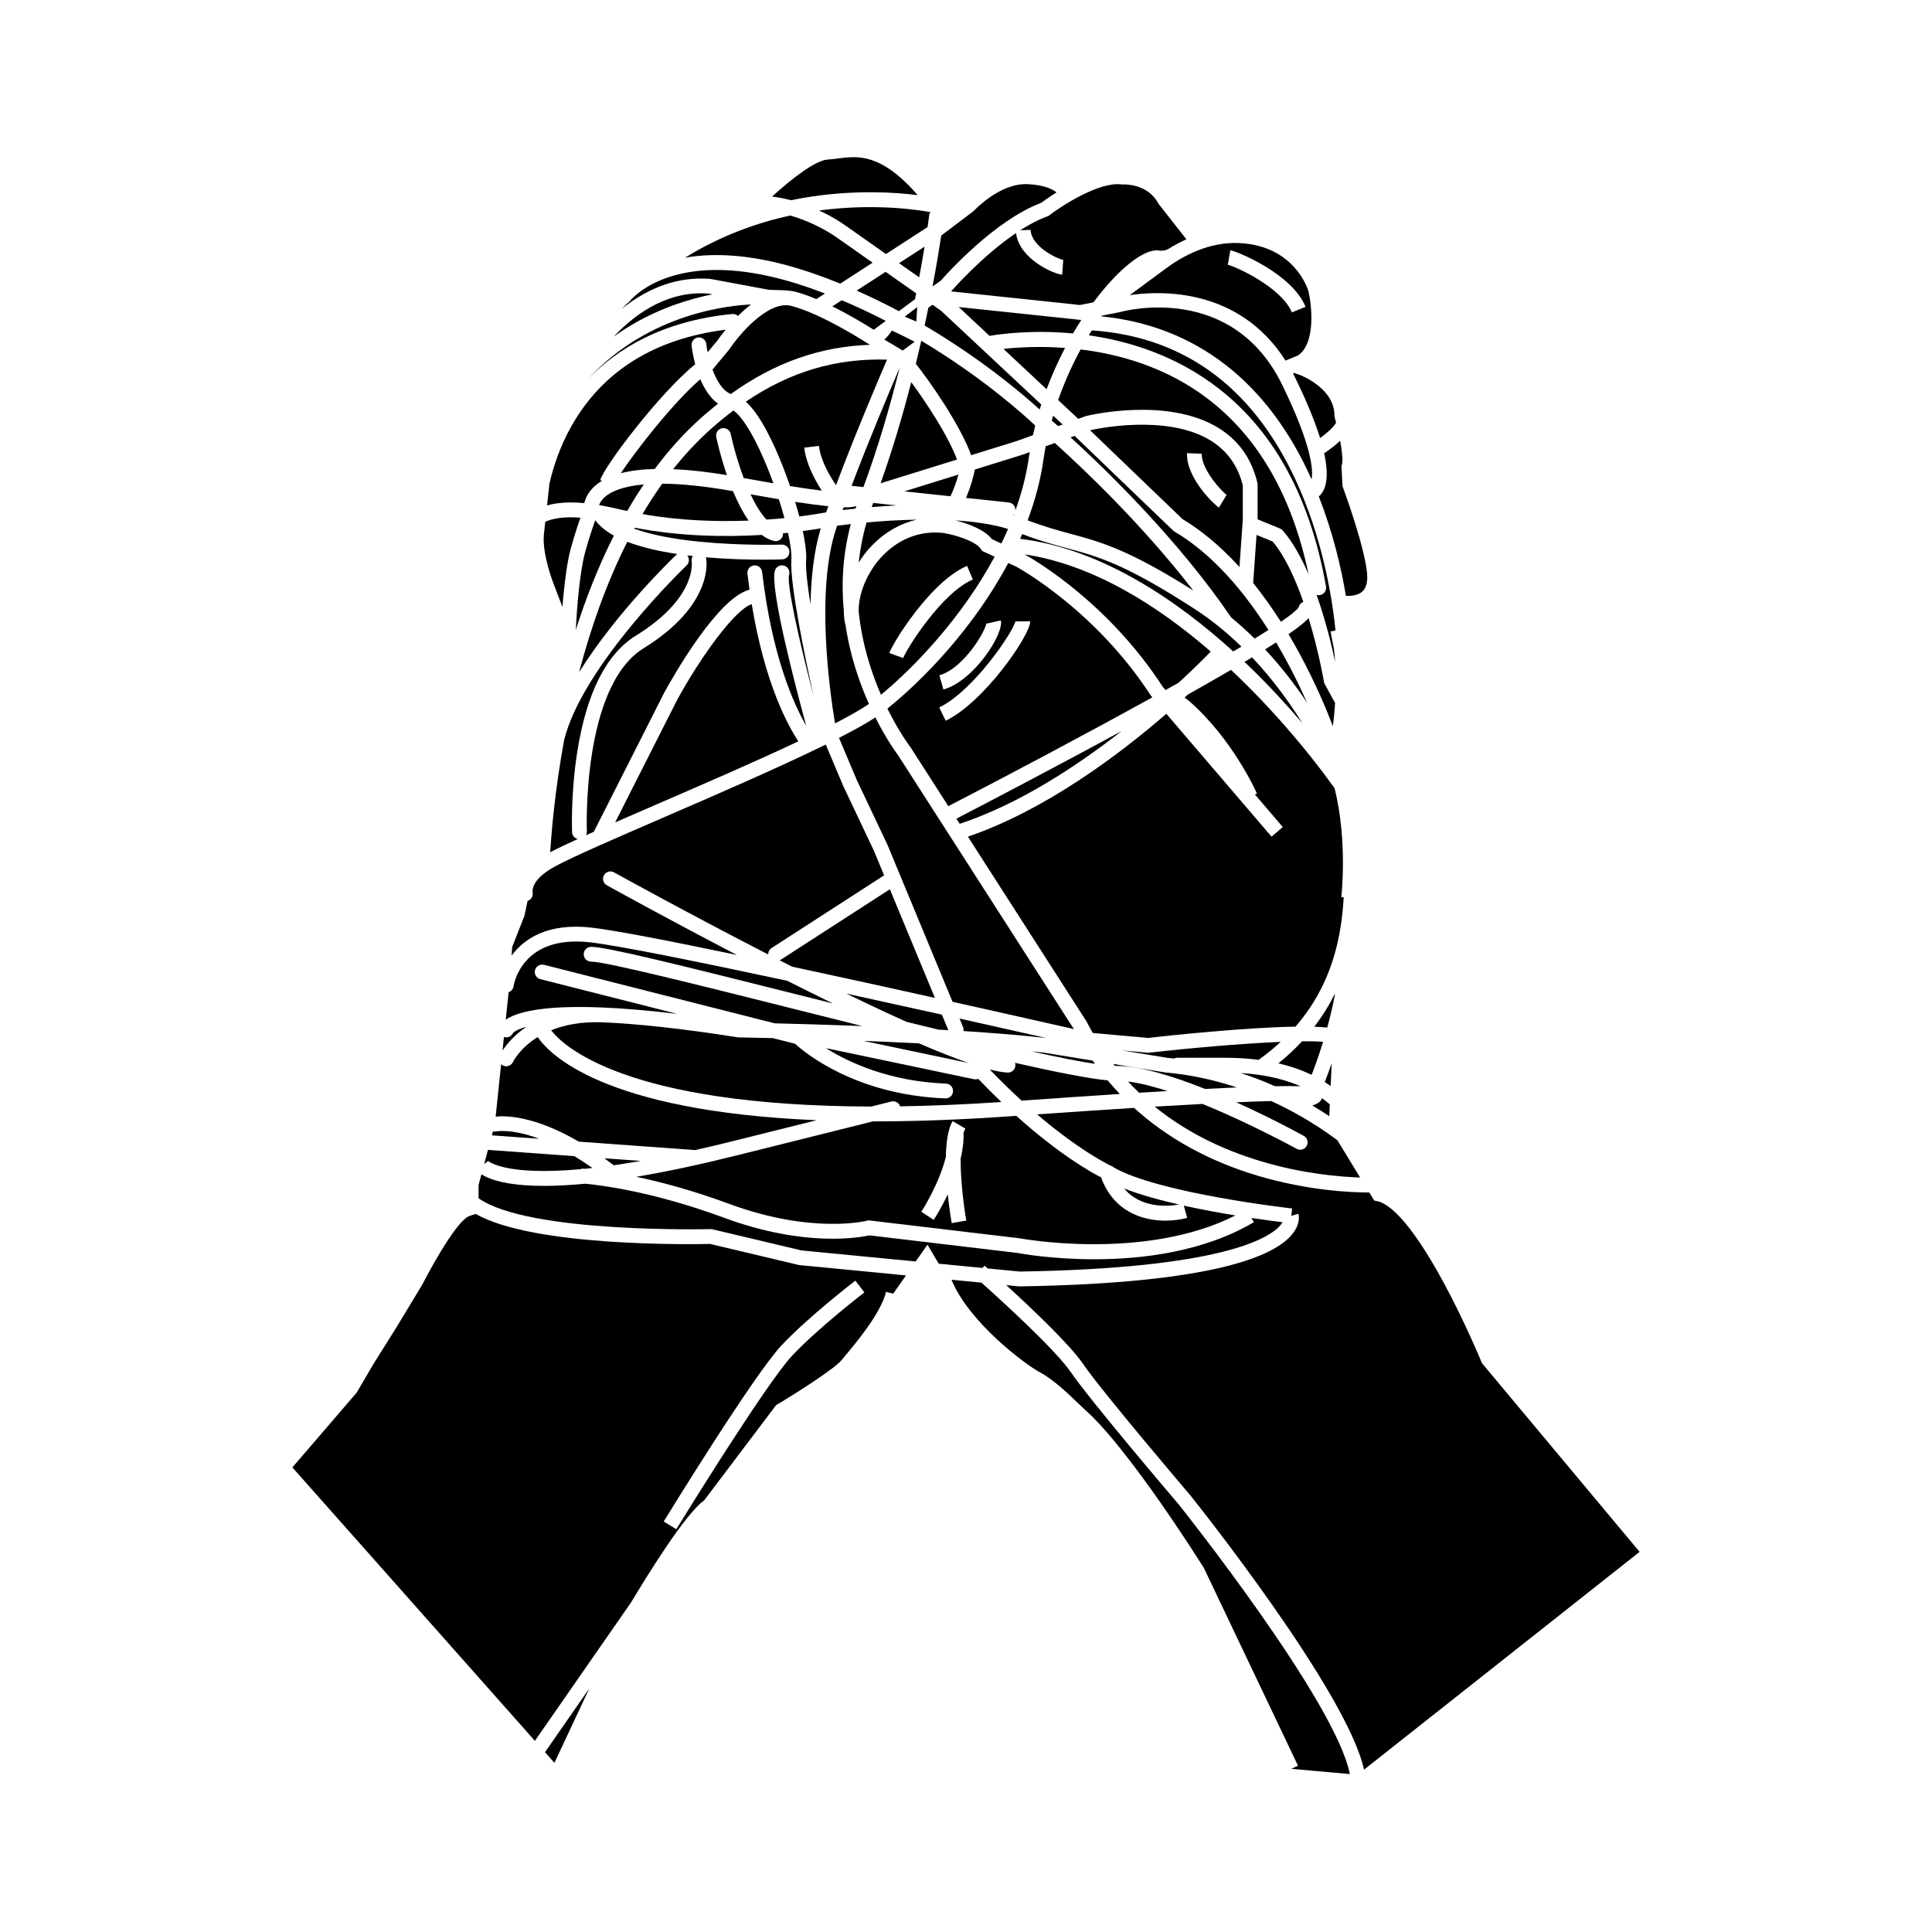
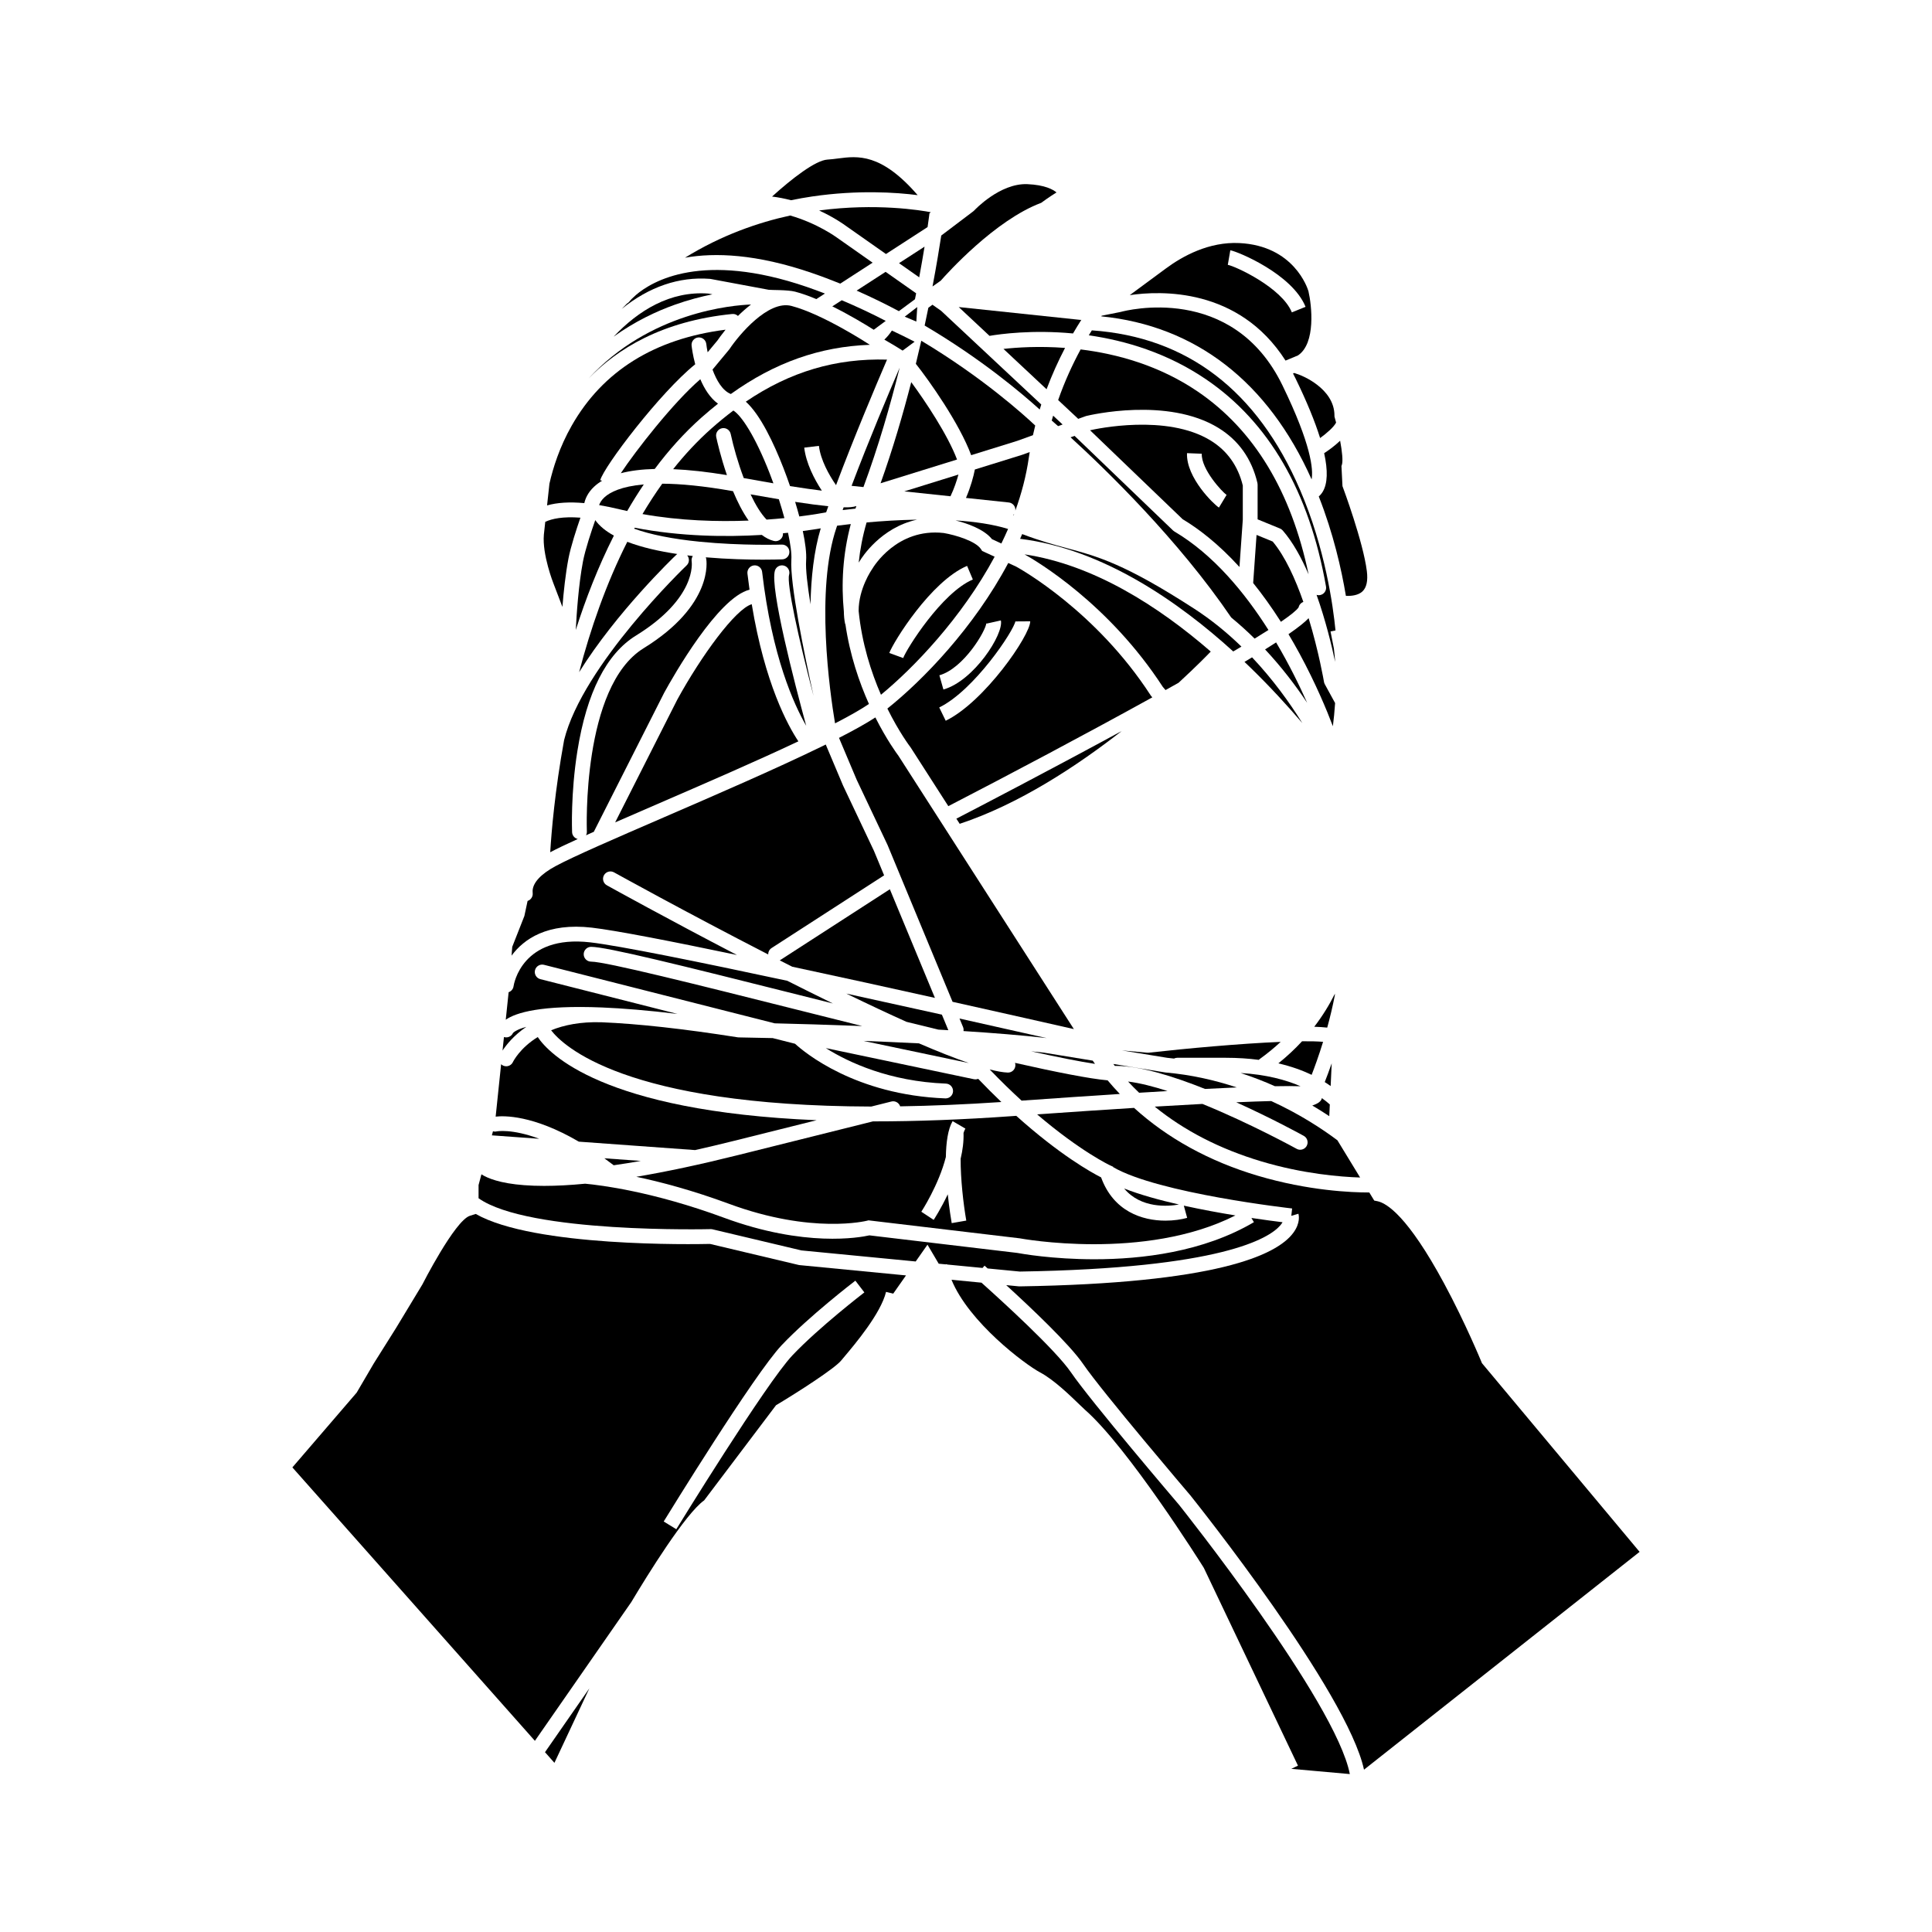
<svg xmlns="http://www.w3.org/2000/svg" fill="#000000" width="800px" height="800px" version="1.1" viewBox="144 144 512 512">
  <g>
    <path d="m290.93 611.17 9.258-19.742-11.758 16.922z" />
    <path d="m382.21 226.46 4.266-3.156c0.105-0.523 0.215-1.062 0.312-1.574l-8.094-5.688-7.68 4.973c3.902 1.723 7.644 3.551 11.195 5.445z" />
    <path d="m387.6 217.5c0.57-3.086 1.039-5.828 1.418-8.137l-6.766 4.379z" />
    <path d="m393.31 218.38c1.648-1.879 14.379-16.051 26.613-20.625 0.574-0.426 2.051-1.5 4.059-2.758-0.867-0.738-3.012-1.996-7.746-2.195-7.273-0.285-13.965 6.875-14.031 6.949l-0.262 0.238-8.5 6.43c-0.484 3.176-1.242 7.828-2.316 13.5z" />
    <path d="m301.75 281.84c-0.977 2.777-2.648 7.758-3.254 10.941-1.16 6.086-1.691 13.875-1.91 18.172 2.606-8.18 5.91-16.734 10.098-25.012-2.094-1.148-3.793-2.504-4.934-4.102z" />
    <path d="m492.29 416.1c1.277 0.043 2.434 0.117 3.438 0.227 0.734-2.656 1.43-5.551 2.016-8.559l0.02-0.422c-1.445 2.894-3.238 5.84-5.473 8.754z" />
    <path d="m359.22 196.07c12.156-1.785 22.301-1.082 27.969-0.355-9.676-11.195-15.922-10.387-21.066-9.723-0.977 0.125-1.898 0.246-2.836 0.301-3.133 0.18-9.367 4.973-14.684 9.797 1.652 0.203 3.328 0.527 5.023 0.973 1.93-0.398 3.805-0.727 5.594-0.992z" />
    <path d="m288.5 282.29-0.367 3.379c-0.48 5.309 2.519 12.91 2.551 12.984l2.363 6.188c0.316-4.016 0.82-8.719 1.594-12.789 0.613-3.219 2.152-7.906 3.18-10.863-4.672-0.352-7.559 0.277-9.32 1.102z" />
    <path d="m448.95 328.29c-14.465-22.328-34.582-33.539-35.652-34.125l-2.098-0.969c-9.148 17.195-22.648 31.086-32.035 38.582 3.125 6.312 5.996 10.078 6.078 10.184l0.105 0.145 9.969 15.531c16.152-8.344 36.512-19.129 54.059-28.832l-0.355-0.414zm-43.555-19.203s-0.004 0.07 0.023 0.184l3.824-0.852c0.805 3.621-7.16 16.027-15.23 18.309l-1.066-3.769c6.465-1.828 12.363-11.883 12.449-13.871zm-10.773 25.918-1.715-3.523c9.238-4.496 19.805-20.367 20.199-22.895-0.004 0.035-0.004 0.066-0.004 0.098l3.918-0.027c0.027 3.652-12.121 21.348-22.398 26.348z" />
    <path d="m491.77 436.97c1.625 0.961 3.125 1.91 4.5 2.824l0.145-3.106c-0.582-0.52-1.277-1.086-2.098-1.672-0.195 0.824-0.938 1.426-2.547 1.953z" />
    <path d="m471.62 436.12c9.578 4.32 17.246 8.535 17.898 8.898 0.945 0.523 1.289 1.715 0.766 2.664-0.359 0.645-1.027 1.012-1.719 1.012-0.32 0-0.645-0.078-0.945-0.246-0.199-0.109-12.203-6.711-24.961-11.895-3.719 0.195-7.914 0.43-12.641 0.715 7.82 6.359 17.246 11.219 28.242 14.512 11.098 3.32 21.008 4.109 26.184 4.273l-6.016-9.867c-3.93-2.941-9.918-6.91-17.535-10.395-2.484 0.062-5.535 0.164-9.273 0.328z" />
    <path d="m332.8 222-1.078-0.203c-10.152-0.734-18.543 4.5-25.094 11.414 5.644-4.051 11.305-6.703 16.141-8.434 3.641-1.301 7.051-2.18 10.031-2.777z" />
    <path d="m452.17 326.05 0.707 0.824c1.168-0.648 2.32-1.293 3.453-1.93 4.606-4.231 7.637-7.336 8.531-8.273-13.902-12.055-31.051-23.016-49.344-25.758 3.152 1.758 22.293 13.027 36.652 35.137z" />
    <path d="m495.07 430.76c0.562 0.352 1.082 0.703 1.566 1.055l0.277-6.023c-0.715 2.055-1.363 3.754-1.844 4.969z" />
-     <path d="m433.79 224.11c6.316-8.516 12.82-13.77 16.758-13.77h0.098c0.094 0.004 0.188 0.012 0.277 0.027 0.977 0.164 1.973 0.059 2.816-0.461 1.418-0.875 2.981-1.73 4.668-2.496l-7.398-9.414c-2.856-5.492-9.309-5.113-9.375-5.109l-0.199 0.012-0.195-0.027c-5.914-0.789-15.844 5.641-19.168 8.184l-0.238 0.184-0.285 0.102c-2.379 0.859-4.812 2.16-7.188 3.688l2.754-0.121c0.199 4.519 7.246 7.769 8.656 7.965l-0.277 3.91c-2.184-0.133-11.371-4.117-12.238-11.023-9.098 6.156-17.031 15.258-17.133 15.375l-0.074 0.086 34.172 3.606z" />
    <path d="m365.77 206.95c-0.121-0.09-5.184-3.785-12.359-5.836-8.496 1.848-18.227 5.211-27.879 11.18 7.957-1.402 18.91-0.996 33.566 4.027 2.582 0.883 5.106 1.84 7.578 2.84l8.578-5.551z" />
    <path d="m390.22 201.29 0.094-0.742 0.352-0.309c-2.562-0.492-14.453-2.477-29.59-0.461 4.199 1.941 6.836 3.891 6.984 4.004l10.727 7.535 11.031-7.141c0.266-1.797 0.395-2.824 0.402-2.887z" />
    <path d="m494.55 274.29c-0.312 0.527-0.68 0.941-1.062 1.277 3.867 9.828 6.008 19.27 7.188 26.34 1.352 0.07 3.219-0.102 4.363-1.152 1.109-1.02 1.512-2.84 1.188-5.414-0.973-7.762-6.297-22.074-6.352-22.219l-0.105-0.285-0.27-5.324 0.117-0.352c0.32-0.961 0.066-3.484-0.469-6.363-1.57 1.504-3.34 2.723-4.234 3.301 1.02 4.621 0.91 8.039-0.363 10.191z" />
    <path d="m406.89 286.89 2.481 1.148c0.621-1.273 1.215-2.559 1.781-3.859-4.07-1.258-8.914-1.941-13.93-2.262 2.918 0.73 7.5 2.258 9.668 4.973z" />
    <path d="m433.35 231.55c-0.273 0.43-0.543 0.863-0.812 1.309 9.703 1.391 20.762 4.66 31.059 11.656 16.684 11.332 27.387 29.812 31.809 54.922 0.188 1.066-0.523 2.082-1.59 2.269-0.113 0.02-0.23 0.031-0.344 0.031-0.195 0-0.383-0.035-0.566-0.09 2.387 6.715 4.008 13.434 4.922 17.746-0.082-1.176-0.188-2.356-0.336-3.535l-0.887-4.519 1.316-0.258c-0.625-6.41-2.731-21.805-9.398-37.277-11.332-26.301-29.895-40.504-55.172-42.254z" />
    <path d="m389.04 230.27c15.059 8.871 25.938 18.125 30.492 22.258 0.137-0.445 0.273-0.887 0.414-1.328l-26.547-24.836-2.293-1.609-1.082 0.801c-0.309 1.523-0.633 3.09-0.984 4.715z" />
    <path d="m484.68 239.56 3.297-1.371c4.789-3.203 3.641-13.316 2.769-17.039-0.242-0.809-3.856-12.023-18.281-12.734-8.066-0.398-15.047 3.441-19.492 6.734-2.793 2.066-6.758 4.988-9.578 7.066 8.105-1.199 28.887-2.059 41.285 17.344zm-14.633-29.234c2.043 0.352 16.418 6.309 19.938 14.984l-3.633 1.473c-2.668-6.578-14.965-12.234-16.973-12.598z" />
    <path d="m411.34 277.16c1.074 0.113 1.852 1.078 1.742 2.152 1.637-4.535 2.875-9.215 3.559-13.988 0.074-0.508 0.164-1.016 0.246-1.52l-2.039 0.734c-0.027 0.012-0.055 0.02-0.082 0.027l-12.418 3.856c-0.355 1.84-1.109 4.648-2.356 7.535z" />
    <path d="m493.84 260.09c1.73-1.246 3.637-2.91 4.238-4.094-0.117-0.453-0.238-0.902-0.359-1.34l-0.074-0.262v-0.27c0-7.328-9.059-10.707-9.148-10.742l-1.496-0.539-0.336 0.141c0.238 0.449 0.469 0.91 0.699 1.379 2.957 6.082 5.109 11.32 6.477 15.727z" />
    <path d="m337.36 236.46-0.121 0.164-4.414 5.316c1.051 2.859 2.621 5.586 4.856 6.477 11.613-8.336 23.59-12.566 36.836-13.039-0.348-0.227-12.473-8.148-20.801-10.309-6.133-1.586-13.883 7.688-16.355 11.391z" />
    <path d="m494.87 324.71c-0.023-0.145-1.367-8.008-4.07-16.887-0.914 0.965-2.519 2.297-5.336 4.242 0.973 1.633 1.949 3.34 2.918 5.129 4.312 7.961 7.246 15.047 8.844 19.262 0.234-1.84 0.445-3.91 0.59-6.137l-2.731-4.992c-0.109-0.191-0.18-0.402-0.215-0.617z" />
    <path d="m383.65 274.22 12.238 1.297c0.965-2.023 1.656-4.094 2.109-5.754z" />
    <path d="m328.24 240.53c-0.648-2.422-0.902-4.394-0.961-4.93-0.121-1.074 0.648-2.043 1.723-2.168 1.078-0.121 2.047 0.648 2.172 1.723 0.066 0.59 0.188 1.352 0.359 2.203l2.621-3.156c0.23-0.34 0.984-1.422 2.125-2.832-18.824 2.398-32.551 10.945-40.789 25.461-3.207 5.648-4.941 11.188-5.883 15.344l-0.629 5.769c2.664-0.766 5.953-0.973 9.871-0.613 0.273-1.207 0.941-2.785 2.551-4.312 0.629-0.598 1.355-1.137 2.168-1.621l-0.5-0.137c0.961-3.633 15.922-23.293 25.172-30.73z" />
-     <path d="m470.23 321.52c-3.285 1.922-7.07 4.086-11.422 6.531-0.289 0.266-0.586 0.539-0.887 0.812l1.191 0.902c11.508 10.031 17.734 23.953 17.992 24.543l-0.539 0.238 7.383 8.625-2.977 2.551-27.879-32.566c-12.711 11.008-32.105 25.551-52.586 32.57l31.5 49.078 0.043 0.09c0.492 0.969 1.012 1.914 1.539 2.852l14.59 1.316c5.574-0.625 25.676-2.781 39.133-2.988 7.609-8.734 10.656-18.227 11.949-26.375 0-0.012 0.004-0.027 0.008-0.039 0.391-2.481 0.625-4.836 0.773-7.008 0.02-0.289 0.039-0.57 0.059-0.848l-0.641-0.078c0.02-0.148 1.719-14.801-1.77-28.793l-0.008-0.02c-2.856-4.039-12.969-17.793-27.453-31.395z" />
    <path d="m308.52 269.41c2.539-0.664 5.535-1.043 8.992-1.133 3.672-4.93 7.777-9.531 12.375-13.613 1.461-1.293 2.922-2.519 4.387-3.68-2.129-1.555-3.629-3.996-4.684-6.488-7.238 6.246-17.148 18.996-21.07 24.914z" />
    <path d="m367.63 306.04c-0.691-7.18-0.332-15.004 1.84-23.16-1.453 0.16-2.68 0.312-3.621 0.434-0.055 0.164-0.113 0.328-0.168 0.488-5.625 16.461-1.789 43.504-0.387 51.895 3.75-1.934 6.836-3.676 8.984-5.137-2.566-5.734-5.062-12.977-6.246-21.195l-0.062 0.012c-0.23-1.137-0.328-2.25-0.34-3.336z" />
    <path d="m413.56 260.84 4.18-1.508c0.188-0.859 0.391-1.715 0.605-2.562-2.941-2.773-13.984-12.77-30.195-22.469-0.449 1.984-0.938 4.039-1.441 6.117 3.504 4.406 11.559 15.785 14.664 24.207z" />
    <path d="m354.69 221.29c1.789 0.465 3.715 1.16 5.652 1.973l2.273-1.473c-1.578-0.605-3.172-1.195-4.797-1.754-27.668-9.477-40.945-1.586-45.305 2.152-0.379 0.348-0.754 0.699-1.133 1.059-0.363 0.379-0.551 0.621-0.566 0.641-0.18 0.242-0.406 0.426-0.656 0.559-0.469 0.469-0.938 0.941-1.406 1.426 7.281-5.871 15.184-8.598 23.367-7.973l0.211 0.027 15.383 2.867c0.492 0.094 5.023-0.012 6.977 0.496z" />
    <path d="m343.03 224.7c-4.805 0.172-26.887 1.949-43.176 19.746 7.711-8.062 19.688-15.379 38.191-17.234 0.582-0.062 1.125 0.145 1.523 0.516 1.051-1.039 2.215-2.082 3.461-3.027z" />
    <path d="m387.03 281.71c-4.879 0.086-9.527 0.395-13.371 0.742-1.059 3.617-1.73 7.176-2.094 10.637 0.113-0.176 0.211-0.324 0.266-0.402 0.59-0.984 5.598-8.883 15.199-10.977z" />
    <path d="m377.36 272.07 20.262-6.293c-2.465-6.551-8.406-15.441-12.133-20.504-2.219 8.613-4.898 17.773-8.129 26.797z" />
    <path d="m419.65 507.71c3.598 1.91 7.848 6.023 10.387 8.48 0.648 0.625 1.164 1.129 1.504 1.426 11.461 10.066 30.617 40.5 31.426 41.789l0.109 0.199 24.902 52.312-1.77 0.844 15.508 1.387c-3.719-19.262-44.871-70.867-45.289-71.391-0.914-1.07-23.383-27.434-28.605-35.062-4.144-6.059-18.66-19.246-23.723-23.773l-7.941-0.77c4.606 11.289 19.5 22.438 23.492 24.559z" />
    <path d="m357.63 292.55c-0.156 2.305 0.348 6.586 1.164 11.594 0.141-7.023 0.891-14.094 2.711-20.129-1.191 0.203-2.789 0.453-4.754 0.711 0.656 3.102 1.012 5.859 0.879 7.824z" />
    <path d="m359.59 328.38c-2.449-11.082-6.297-29.785-5.871-36.094 0.105-1.566-0.23-4.078-0.887-7.098-0.438 0.047-0.883 0.09-1.34 0.133 0.012 0.195 0.008 0.395-0.039 0.594-0.215 0.898-1.02 1.5-1.902 1.5-0.152 0-0.305-0.02-0.461-0.055-1.129-0.273-2.195-0.836-3.203-1.602-9.367 0.566-21.406 0.465-33.684-1.906-0.047 0.086-0.09 0.172-0.137 0.254 4.269 1.555 10.137 2.734 17.398 3.457 11.09 1.102 21.605 0.762 21.711 0.758 1.102-0.031 1.988 0.809 2.023 1.891 0.035 1.082-0.809 1.988-1.891 2.023-0.777 0.027-2.617 0.078-5.156 0.078-3.844 0-9.293-0.121-15.105-0.621 0.047 0.121 0.086 0.246 0.109 0.379 0.09 0.496 1.984 12.254-16.574 23.707-16.453 10.152-15.07 48.207-15.055 48.594 0.016 0.359-0.074 0.691-0.23 0.988 0.668-0.301 1.359-0.609 2.07-0.926l18.668-36.883c2.426-4.422 14.223-25.195 22.602-27.277-0.195-1.387-0.383-2.801-0.555-4.266-0.125-1.074 0.645-2.047 1.719-2.172s2.047 0.645 2.172 1.719c2.606 22.418 8.434 35.164 11.68 40.777-3.082-11.309-9.648-36.512-8.293-41.105 0.305-1.039 1.395-1.629 2.434-1.324 1.039 0.305 1.633 1.395 1.328 2.434-0.676 2.289 2.441 16.609 6.469 32.043z" />
    <path d="m323.5 329.38-16.48 32.562c3.539-1.547 7.379-3.211 11.391-4.949 12.156-5.262 25.953-11.238 37.168-16.531-2.75-4.125-8.883-15.25-12.359-36.34-4.332 1.277-13.352 13.66-19.719 25.258z" />
    <path d="m456.43 463.21c-5.254-1.199-10.367-2.617-14.516-4.242 4.481 5.367 11.699 4.742 14.516 4.242z" />
    <path d="m481.87 431.86c2.801-0.055 5.07-0.055 6.781 0.004-3.894-1.688-9.082-3.102-15.863-3.504 3.227 1.051 6.262 2.238 9.082 3.5z" />
    <path d="m445.88 433.59c2.617-0.164 5.125-0.312 7.527-0.453-3.762-1.215-7.348-2.129-10.457-2.519 0.941 1.023 1.922 2.012 2.93 2.973z" />
    <path d="m295.61 364.53c-0.016-0.41-0.398-10.191 1.402-21.48 2.473-15.484 7.691-25.785 15.512-30.609 16.094-9.934 14.836-19.301 14.773-19.695-0.078-0.504 0.047-0.996 0.312-1.395-0.496-0.055-0.992-0.113-1.492-0.176 0.648 0.785 0.598 1.949-0.152 2.66-0.289 0.277-27.551 26.438-32.469 46.293-2.441 13.371-3.356 24.332-3.68 29.723 1.773-0.938 4.254-2.121 7.289-3.504-0.828-0.199-1.457-0.922-1.496-1.816z" />
    <path d="m363.51 278.16c-2.363-0.238-5.305-0.625-8.789-1.16 0.395 1.297 0.766 2.594 1.102 3.867 4.062-0.512 6.644-1.004 7.117-1.098 0.188-0.535 0.379-1.07 0.57-1.609z" />
    <path d="m351.62 268.03c0.59 1.512 1.18 3.129 1.75 4.793 3.512 0.559 6.262 0.945 8.43 1.207-2.043-3.102-4.18-7.277-4.672-11.402l3.891-0.469c0.449 3.734 2.668 7.707 4.539 10.414 4.82-12.836 10.527-26.336 13.512-33.27-13.562-0.391-25.699 3.188-37.426 11.145 3.871 3.461 7.441 11.074 9.977 17.582z" />
    <path d="m372.82 273.08c3.938-10.652 7.106-21.605 9.605-31.652-2.93 6.816-8.184 19.266-12.746 31.32z" />
    <path d="m342.91 275.01c1.293 2.75 2.731 5.129 4.242 6.691 1.684-0.117 3.262-0.254 4.727-0.398-0.434-1.602-0.926-3.281-1.477-4.996-2.309-0.383-4.809-0.812-7.492-1.297z" />
    <path d="m333.81 259.82c-0.227-1.059 0.445-2.098 1.504-2.328 1.055-0.227 2.102 0.445 2.328 1.504 0.734 3.414 1.941 7.68 3.461 11.699 2.902 0.531 5.516 0.992 7.859 1.391-0.32-0.883-0.648-1.77-0.988-2.644-3.867-9.926-7.512-15.336-9.625-16.648-1.961 1.477-3.914 3.07-5.859 4.801-3.672 3.258-7.023 6.867-10.094 10.738 4.215 0.184 8.961 0.703 14.25 1.574-1.668-4.84-2.617-9.059-2.836-10.086z" />
    <path d="m310.21 279.43c1.383-2.398 2.852-4.754 4.402-7.055-6.004 0.531-8.949 2.086-10.375 3.371-0.855 0.77-1.262 1.527-1.461 2.109 0.074 0.012 0.148 0.023 0.219 0.039 0.051 0.004 0.102 0.016 0.148 0.027 1.621 0.281 3.312 0.629 5.102 1.062 0.656 0.152 1.309 0.297 1.965 0.445z" />
    <path d="m323.26 291c0.074-0.07 0.156-0.129 0.234-0.184-4.75-0.707-9.383-1.738-13.254-3.231-5.664 11.203-9.781 23.188-12.766 34.551 9.91-15.906 24.887-30.281 25.785-31.137z" />
    <path d="m342.39 281.96c-1.598-2.273-2.977-5.016-4.133-7.793-7.867-1.402-13.996-1.961-18.754-1.984-1.859 2.594-3.602 5.285-5.238 8.051 10.004 1.789 19.891 2.051 28.125 1.727z" />
    <path d="m372.83 419.85 27.918 5.867c-3.844-1.324-8.324-3.106-13.219-5.215-4.988-0.25-9.957-0.469-14.699-0.652z" />
    <path d="m491.6 428.84c0.766-1.969 1.879-5.016 3.031-8.746-1.469-0.121-3.359-0.168-5.57-0.148-1.848 2.004-3.938 3.965-6.285 5.856 3.473 0.809 6.394 1.879 8.824 3.039z" />
    <path d="m379.82 379.66-29.18 18.852c0.703 0.359 1.406 0.719 2.113 1.074 0.406 0.207 0.793 0.402 1.195 0.602 12.676 2.715 25.895 5.617 37.816 8.266z" />
    <path d="m380.23 435.91c0.996-0.25 2 0.32 2.324 1.281 8.211-0.129 17.133-0.492 26.82-1.145-1.977-1.887-4.027-3.934-6.141-6.144-0.227 0.09-0.473 0.145-0.727 0.145-0.133 0-0.27-0.016-0.406-0.043l-39.25-8.246c6.066 3.805 16.805 8.828 31.832 9.41 1.082 0.043 1.926 0.953 1.883 2.035-0.039 1.055-0.91 1.883-1.957 1.883h-0.078c-23.863-0.922-37.34-12.195-39.836-14.48l-5.922-1.5c-5.465-0.129-8.867-0.184-8.996-0.184l-0.277-0.023c-14.367-2.262-26.422-3.59-36.066-3.988-0.012 0-0.02 0.004-0.031 0-5.602-0.176-9.973 0.75-13.348 2.121 3.051 3.996 19.395 20.043 84.848 20.215z" />
    <path d="m392.67 416.86c0.883 0.051 1.766 0.098 2.648 0.152l-1.707-4.121c-7.969-1.773-16.602-3.676-25.324-5.578 6.086 2.957 11.363 5.426 15.938 7.481 2.84 0.699 5.664 1.391 8.445 2.066z" />
    <path d="m536.73 505.25-0.113-0.281c-0.043-0.102-4.277-10.402-9.914-20.844-9.613-17.809-15.203-21.297-17.676-21.793l-0.84-0.168-1.312-2.148h-0.25c-4.32 0-15.863-0.43-29.355-4.449-12.848-3.828-23.867-9.918-32.734-17.965-7.359 0.461-15.863 1.027-25.688 1.719 11.57 9.875 19.254 13.469 19.359 13.52l0.785 0.359 0.039 0.121c11.988 6.945 47.039 10.895 47.395 10.938l-0.215 1.949 1.879-0.551c0.113 0.383 0.578 2.434-1.344 5.043-4.441 6.027-20.633 13.387-72.535 14.203h-0.031c-0.062 0-0.125-0.004-0.188-0.008l-3.336-0.324c6.559 5.988 16.824 15.695 20.402 20.926 5.102 7.461 28.16 34.508 28.391 34.781 1.762 2.199 41.57 52.133 46.027 72.703l73.035-57.723z" />
    <path d="m458.61 466.75c-1.57 0.43-3.566 0.734-5.742 0.734-6.18 0-13.789-2.453-17.066-11.465-2.535-1.285-10.922-5.93-22.48-16.312-0.293 0.02-0.578 0.039-0.871 0.062-13.617 0.977-25.797 1.406-36.672 1.406h-0.434l-35.848 8.953c-9.898 2.473-18.855 4.383-26.863 5.731 6.496 1.367 14.871 3.582 24.57 7.164 22.043 8.141 36.445 4.512 36.59 4.473l0.359-0.094 0.371 0.043 39.719 4.723c0.344 0.066 33.098 6.113 57.152-6.066-4.234-0.691-8.98-1.559-13.668-2.594zm-62.398 1.391c-0.137-0.777-0.645-3.809-1.043-7.641-1.82 3.844-3.578 6.539-3.734 6.777l-3.273-2.156c0.059-0.09 4.633-7.109 6.5-14.504 0.066-3.828 0.539-7.367 1.793-9.508l3.383 1.98c-0.188 0.32-0.348 0.711-0.492 1.152 0.078 2.242-0.227 4.562-0.766 6.836-0.027 5.348 0.719 11.922 1.496 16.391z" />
    <path d="m304.16 450.96c0.812 0.586 1.637 1.195 2.477 1.844 2.246-0.32 4.637-0.699 7.184-1.145z" />
    <path d="m396.44 409.49c14.203 3.164 26.062 5.852 32.145 7.231l-46.488-72.43c-0.445-0.594-3.144-4.266-6.117-10.164-2.398 1.574-5.707 3.41-9.637 5.418l4.676 11.078 8.184 17.293z" />
    <path d="m439.47 426.48c0.133 0 0.254-0.004 0.383-0.004 6.266 0 15.047 2.734 23.488 6.102 3.035-0.156 5.844-0.289 8.414-0.398-5.707-1.898-12.027-3.359-18.855-3.957l-0.145-0.02-13.707-2.238c0.129 0.172 0.258 0.344 0.391 0.512 0.012 0.004 0.023 0.004 0.031 0.004z" />
    <path d="m413.09 426.36c-0.043 1.055-0.91 1.883-1.957 1.883h-0.078c-1.27-0.051-2.887-0.344-4.777-0.828 2.957 3.078 5.785 5.828 8.457 8.266 9.523-0.68 18.203-1.266 26.031-1.77-1.113-1.168-2.199-2.367-3.231-3.609-4.797-0.426-13.594-2.164-24.543-4.633 0.066 0.219 0.109 0.449 0.098 0.691z" />
    <path d="m455.12 424.53c0.262-0.129 0.547-0.207 0.855-0.207h12.848c3.191 0 6.106 0.199 8.762 0.551 0.066-0.062 0.129-0.129 0.207-0.184 2.055-1.48 3.91-3.012 5.602-4.582-10.621 0.441-24.859 1.73-34.969 2.867-0.133 0.016-0.266 0.016-0.395 0.004l-6.699-0.605 11.984 1.957c0.605 0.059 1.203 0.133 1.805 0.199z" />
    <path d="m441.28 337.72c-19.082 10.367-37.91 20.168-43.832 23.234l0.879 1.367c15.637-5.172 30.941-15.219 42.953-24.602z" />
    <path d="m417.27 422.61c6.887 1.52 12.73 2.695 16.914 3.332-0.203-0.285-0.395-0.574-0.594-0.859l-12.926-2.113c-1.098-0.121-2.234-0.242-3.394-0.359z" />
    <path d="m421.25 419.09 0.207 0.035c-5.93-1.34-13.988-3.156-23.176-5.203l0.934 2.25c0.148 0.352 0.176 0.723 0.117 1.074 7.875 0.5 15.426 1.105 21.824 1.832z" />
    <path d="m367.57 278.45c-0.086 0.242-0.172 0.48-0.262 0.723 0.992-0.121 2.137-0.25 3.402-0.383 0.078-0.23 0.152-0.457 0.234-0.688-0.809 0.289-1.922 0.383-3.375 0.348z" />
-     <path d="m375.31 277.59c-0.102 0.266-0.195 0.527-0.293 0.793 2.043-0.168 4.269-0.32 6.609-0.434l-6.199-0.656c-0.043 0.098-0.078 0.199-0.117 0.297z" />
    <path d="m403.97 289.53c-1.398-2.141-6.781-3.754-9.879-4.277-12.406-1.402-18.66 9.039-18.918 9.488l-0.102 0.16c-0.039 0.055-3.543 5.062-3.523 11.008 0.855 8.602 3.312 16.219 5.918 22.207 8.586-7.051 21.375-20.32 30.121-36.582l-3.309-1.527zm-20.613 28.859-3.684-1.34c1.043-2.867 11.023-19.031 20.617-23.082l1.523 3.609c-8.23 3.477-17.582 18.402-18.457 20.812z" />
    <path d="m355.62 479.22-23.449-5.566c-4.137 0.094-46.66 0.879-62.094-7.945l-1.566 0.492c-4.016 1.34-12.586 18.207-12.586 18.207l-6.961 11.516-5.891 9.371-4.551 7.766-17.039 19.816 64.27 72.461 25.547-36.77c4.312-7.211 14.348-23.441 19.312-26.957l19.043-25.211 0.328-0.195c5.586-3.352 15.113-9.469 16.91-11.625l0.762-0.906c2.93-3.473 9.789-11.609 11.156-17.309l1.906 0.457 3.383-4.824-28.207-2.731c-0.102-0.012-0.188-0.027-0.273-0.047zm17.445 7.281c-0.117 0.09-12.012 9.234-19.051 16.664-7.008 7.398-30.547 45.711-30.785 46.098l-3.34-2.051c0.977-1.59 23.992-39.051 31.281-46.742 7.254-7.656 19.012-16.695 19.512-17.078z" />
    <path d="m332.32 469.73c0.172-0.008 0.34 0.012 0.504 0.051l23.566 5.594 30.281 2.93 3.121-4.453 2.977 5.043 1.828 0.176 0.355-0.055c0.004 0.031 0.012 0.062 0.02 0.094l9.41 0.91 0.531-0.605c0.086 0.074 0.383 0.336 0.832 0.738l8.504 0.824c53.527-0.852 66.102-8.828 69.023-12.219 0.273-0.316 0.469-0.602 0.617-0.855-1.836-0.227-4.738-0.605-8.25-1.129l0.66 1.117c-13.418 7.91-29.672 9.828-42.289 9.828-11.086 0-19.363-1.48-20.445-1.684l-39.168-4.652c-2.559 0.578-17.109 3.246-38.562-4.68-18.754-6.926-32.719-8.633-36.762-9.008-3.953 0.383-7.59 0.578-10.879 0.578-1.871 0-3.633-0.062-5.289-0.188-6.426-0.48-9.707-1.844-11.324-2.875l-0.758 2.84v3.5c13.184 9.367 61.012 8.188 61.496 8.18z" />
-     <path d="m273.27 451.6c0.059 0.062 4.324 4.102 24.801 2.227l0.008-0.141c0.078 0.004 0.375 0.02 0.859 0.059 0.672-0.066 1.359-0.137 2.062-0.215-1.672-1.18-3.269-2.219-4.785-3.137l-22.527-1.633c-0.125-0.008-0.246-0.031-0.363-0.062l-1.004 3.762 1.023-0.766c0.004 0-0.016-0.035-0.074-0.094z" />
    <path d="m412.63 280.54c0.043-0.113 0.082-0.227 0.125-0.34-0.074 0.109-0.156 0.207-0.246 0.301 0.043 0.012 0.082 0.027 0.121 0.039z" />
    <path d="m491.59 271.05c0.469-2.606-0.066-9.176-7.75-24.973-13.211-27.156-41.586-19.758-42.789-19.426l-0.137 0.031-4.957 0.988c-0.039 0.055-0.078 0.109-0.113 0.164 25.016 2.492 44.219 17.367 55.746 43.215z" />
    <path d="m297.4 446.55 30.801 2.231c3.258-0.727 6.699-1.543 10.348-2.453l21.867-5.461c-56.906-2.375-71.062-17.766-73.91-22.039-4.699 2.898-6.461 6.383-6.586 6.641-0.34 0.699-1.039 1.105-1.77 1.105-0.285 0-0.57-0.062-0.844-0.191-0.195-0.094-0.359-0.219-0.504-0.359l-1.449 13.895c2.191-0.258 9.891-0.465 22.047 6.633z" />
    <path d="m303.51 410.99h0.023 0.008c5.492 0.227 12.086 0.758 19.996 1.711l-36.336-9.215c-1.051-0.266-1.684-1.332-1.418-2.383 0.266-1.047 1.332-1.684 2.383-1.418l61.145 15.508c5.914 0.141 14.113 0.371 23.184 0.719-5.992-1.492-12.016-3.008-17.91-4.488-25.766-6.473-50.102-12.582-53.938-12.582-1.082 0-1.961-0.879-1.961-1.961 0-1.082 0.879-1.961 1.961-1.961 4.109 0 23.535 4.828 54.891 12.703 3.008 0.754 6.086 1.527 9.195 2.309-4.027-1.965-8.09-3.988-12.102-6.016-23.223-4.973-44.473-9.289-52.211-10.184-18.105-2.09-20.246 11.09-20.328 11.652-0.109 0.75-0.633 1.328-1.301 1.562l-0.762 7.293c2.715-1.902 9.348-3.91 25.48-3.25z" />
    <path d="m300.87 389.84c6.293 0.727 21.008 3.598 38.426 7.238-18.246-9.488-33.02-17.66-34.477-18.469-0.945-0.523-1.289-1.719-0.762-2.664 0.523-0.945 1.719-1.289 2.664-0.762 0.203 0.113 19.117 10.59 40.867 21.758-0.02-0.664 0.293-1.316 0.891-1.703l29.82-19.262-2.703-6.512-8.176-17.277-4.59-10.883c-0.379 0.188-0.754 0.371-1.141 0.559-0.043 0.023-0.09 0.043-0.133 0.066-11.988 5.84-27.832 12.699-41.59 18.656-12.887 5.578-24.016 10.398-28.727 12.941-3.887 2.098-5.992 4.359-6.094 6.535-0.008 0.199-0.004 0.402 0.02 0.605 0.109 0.945-0.477 1.809-1.348 2.09l-0.852 3.992-3.215 8.176-0.18 2.332c3.231-4.383 9.457-8.781 21.297-7.418z" />
    <path d="m283.47 416.13c-2.59 0.707-3.379 1.461-3.523 1.621-0.383 0.867-1.352 1.355-2.297 1.102-0.035-0.008-0.062-0.027-0.098-0.035l-0.375 3.59c0.992-1.504 2.957-3.996 6.293-6.277z" />
    <path d="m426.75 289.27c-3.516-0.949-7.152-1.941-11.863-3.734-0.18 0.422-0.363 0.84-0.547 1.254 21.996 2.691 42.148 16.824 56.48 29.852 0.742-0.438 1.469-0.867 2.172-1.285-3.727-3.621-7.887-7.055-12.516-10.047-18.391-11.895-25.496-13.816-33.727-16.039z" />
    <path d="m275.57 443.84c-0.32 0.07-0.633 0.051-0.93-0.031l-0.285 1.07 12.551 0.91c-7.344-2.75-11.273-1.965-11.336-1.949z" />
    <path d="m422.72 255.45c0.43 0.371 0.988 0.859 1.684 1.477l1.195-0.43-2.504-2.34c-0.125 0.43-0.254 0.859-0.375 1.293z" />
-     <path d="m427.77 285.48c7.84 2.121 15.27 4.133 32.473 15.023-13.516-17.5-29.285-32.422-36.711-39.109l-2.406 0.867c-0.227 1.191-0.434 2.387-0.609 3.606-0.785 5.504-2.246 10.867-4.18 16.023 4.512 1.715 8.031 2.672 11.434 3.59z" />
    <path d="m426.25 236.2c-6.918-0.516-12.723-0.133-16.32 0.266l11.422 10.688c1.445-3.856 3.106-7.523 4.898-10.953z" />
    <path d="m473.8 319.41c0.457 0.434 0.906 0.863 1.348 1.289 5.348 5.18 10.062 10.34 13.98 14.922-3.41-5.492-7.828-11.609-13.316-17.418-0.645 0.391-1.312 0.793-2.012 1.207z" />
    <path d="m479.26 316.1c4.398 4.707 8.098 9.566 11.148 14.148-2.055-4.617-4.797-10.219-8.227-16-0.895 0.578-1.863 1.191-2.922 1.852z" />
    <path d="m477 285.76-0.898 12.742c2.41 2.988 4.875 6.398 7.348 10.285 2.531-1.73 4.176-3.047 4.691-3.828 0.141-0.672 0.625-1.215 1.262-1.441-2.094-6.019-4.793-12.012-8.121-16z" />
    <path d="m428.36 232.37c0.719-1.234 1.449-2.43 2.188-3.582 0.004-0.012 0.008-0.027 0.016-0.039l-0.168 0.035-32.324-3.41 8.16 7.633c2.867-0.488 11.359-1.656 22.129-0.637z" />
    <path d="m472.47 294.26 0.883-12.531v-9.062c-1.285-5.231-4.152-9.238-8.523-11.922-11.645-7.152-30.414-3.07-31.918-2.727l-0.031 0.012 24.531 23.566c4.172 2.492 9.398 6.445 15.059 12.664zm-13.902-30.172 3.914 0.156c-0.164 4.144 5.461 10.168 6.574 10.91l-2.023 3.356c-1.258-0.75-8.727-7.894-8.465-14.422z" />
    <path d="m427.71 259.89c9.531 8.711 28.605 27.219 42.57 47.75 2.191 1.801 4.262 3.676 6.207 5.598 1.312-0.805 2.543-1.57 3.664-2.285-6.32-9.973-14.645-20.023-24.93-26.105-0.129-0.078-0.25-0.168-0.359-0.273l-26.09-25.062z" />
    <path d="m424.42 250.02 5.008 4.684 0.309 0.297 1.961-0.707c0.066-0.023 0.133-0.043 0.203-0.062 0.871-0.211 21.504-5.102 34.98 3.164 5.359 3.285 8.84 8.195 10.348 14.586 0.035 0.148 0.051 0.297 0.051 0.449v9.203l5.93 2.43c0.281 0.117 0.535 0.297 0.734 0.527 2.66 3.059 4.934 7.188 6.844 11.621-4.609-22.02-14.473-38.305-29.359-48.434-10.215-6.949-21.406-9.992-31.051-11.176-2.203 4.059-4.254 8.555-5.957 13.418z" />
    <path d="m364.57 225.19c4.727 2.336 8.996 4.945 10.98 6.199l3.18-2.352c-3.699-1.918-7.598-3.758-11.656-5.469z" />
    <path d="m380.36 231.6c-0.566 0.875-1.234 1.684-1.996 2.402 2.074 1.188 3.781 2.242 4.836 2.91l3.18-2.352c-1.953-1.012-3.961-2-6.019-2.961z" />
    <path d="m387.08 225.37-3.316 2.551 3.07 1.301z" />
  </g>
</svg>